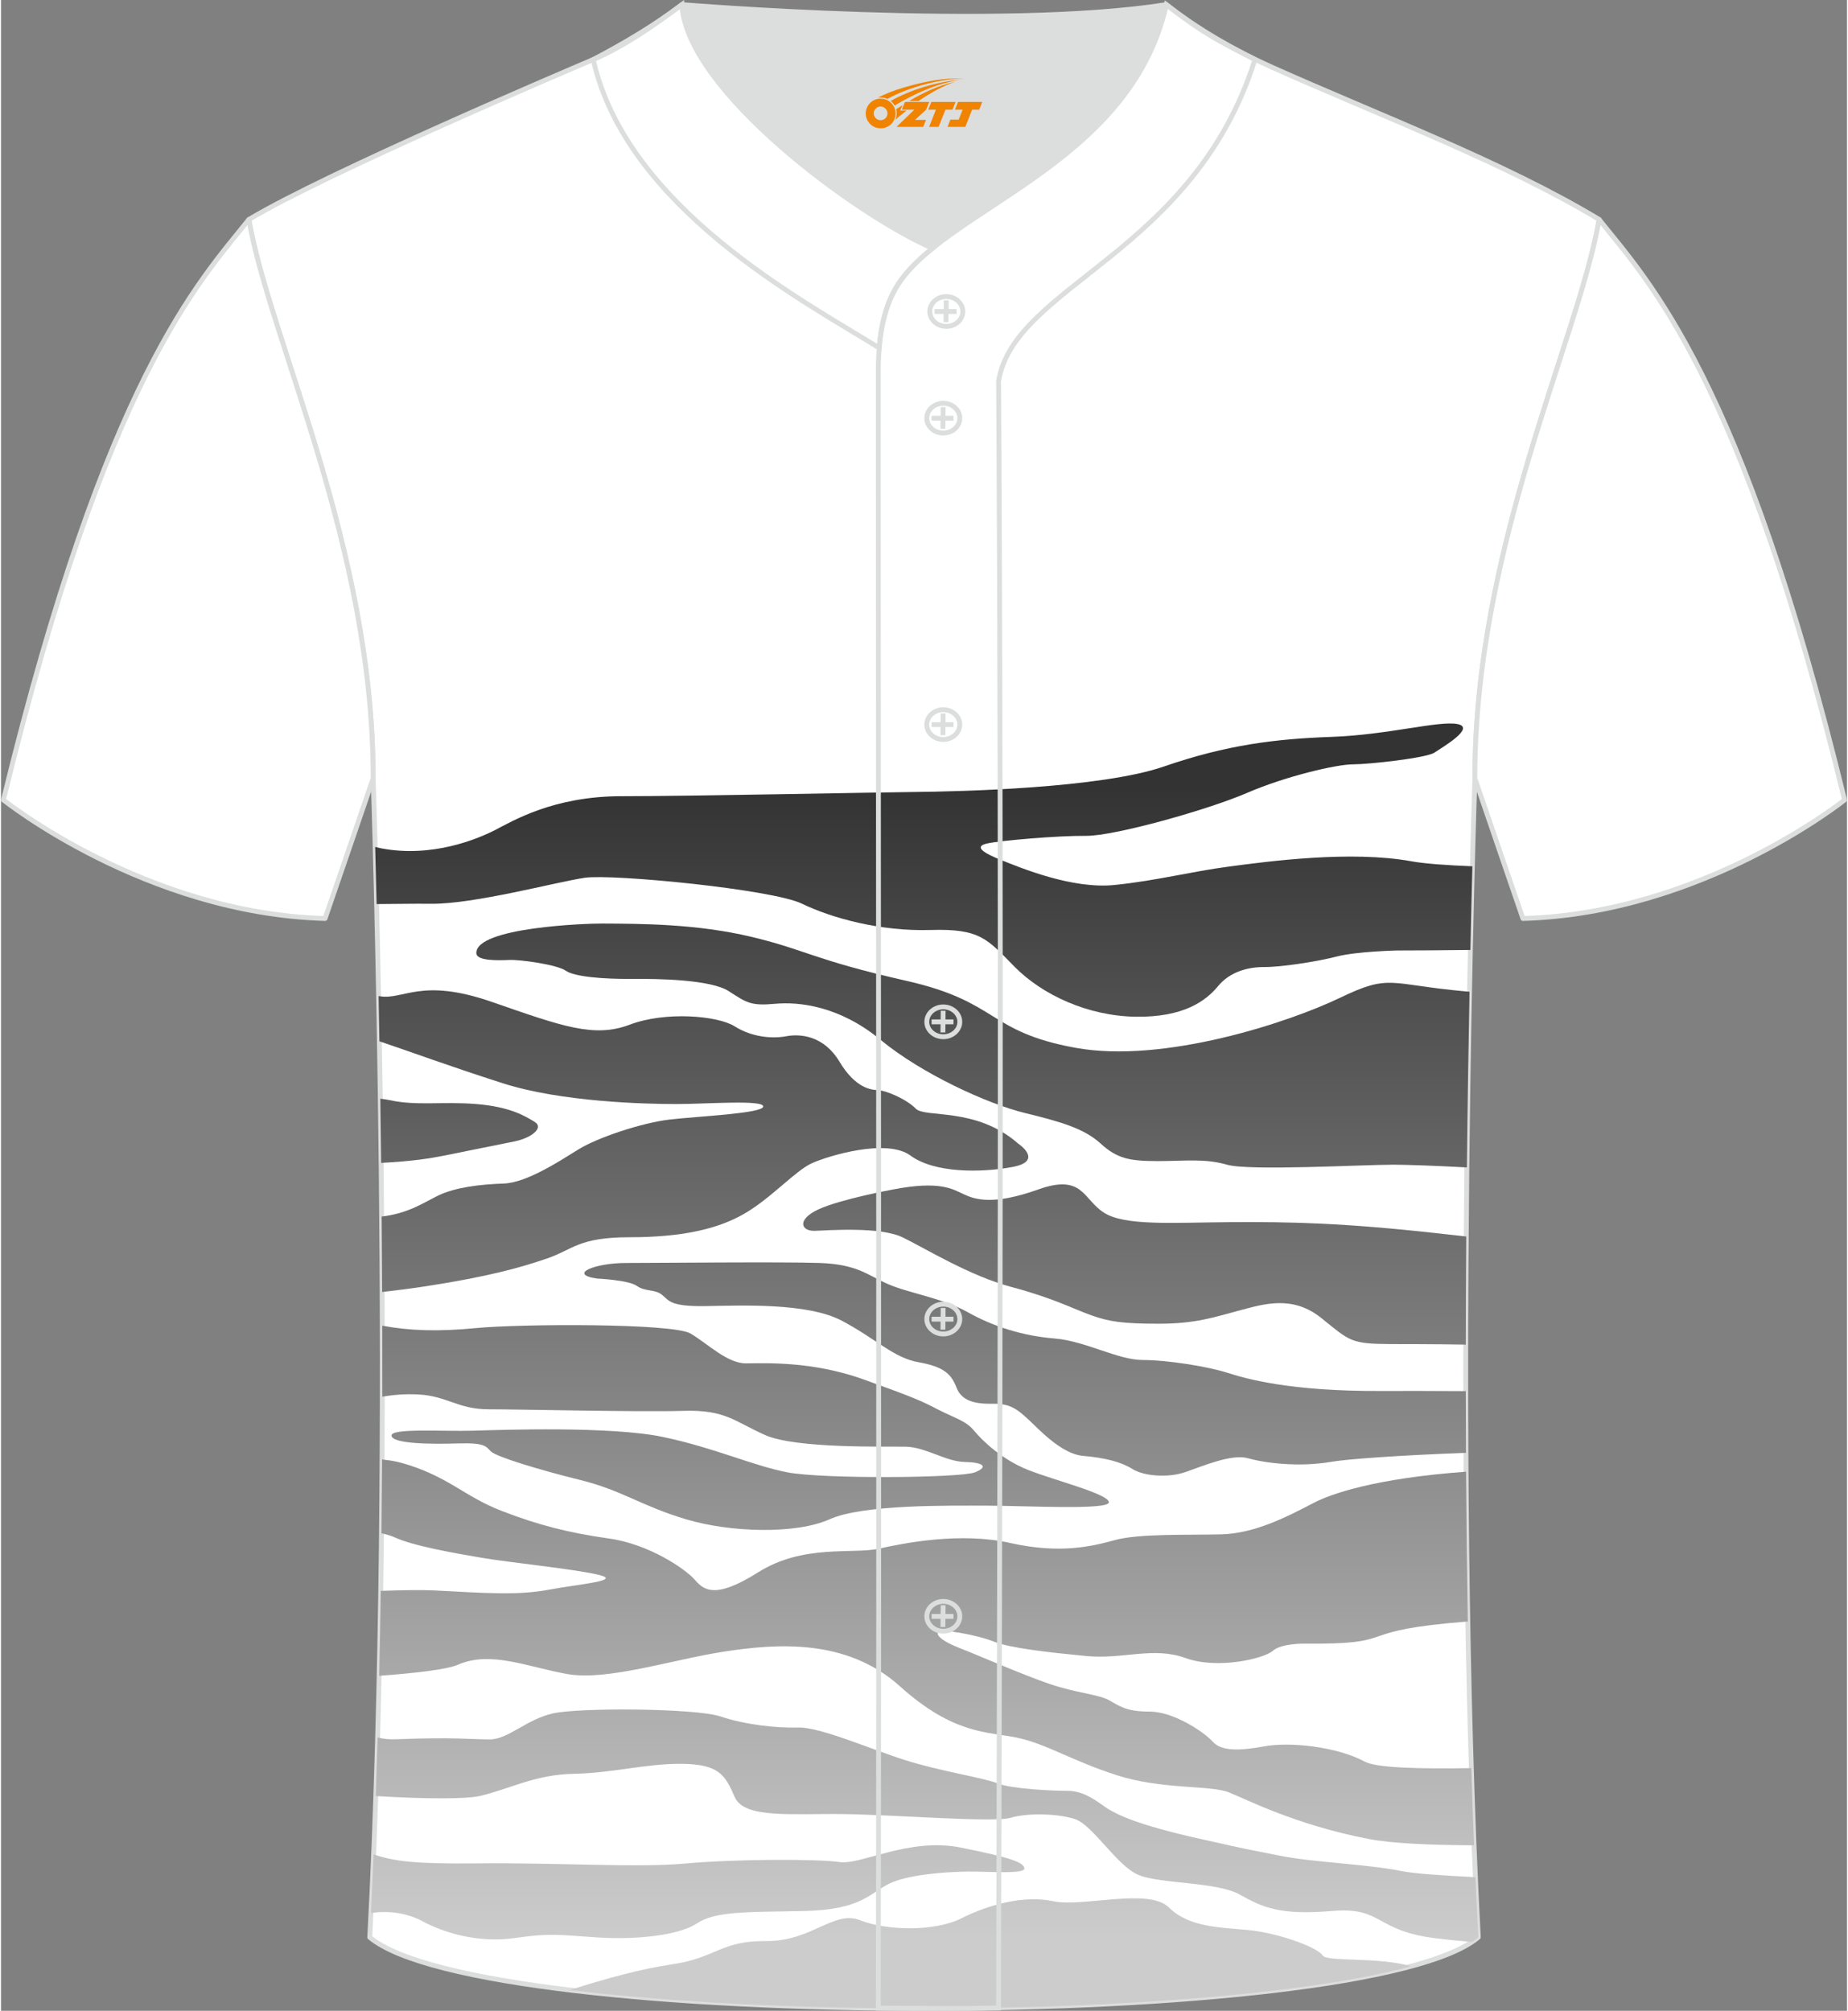
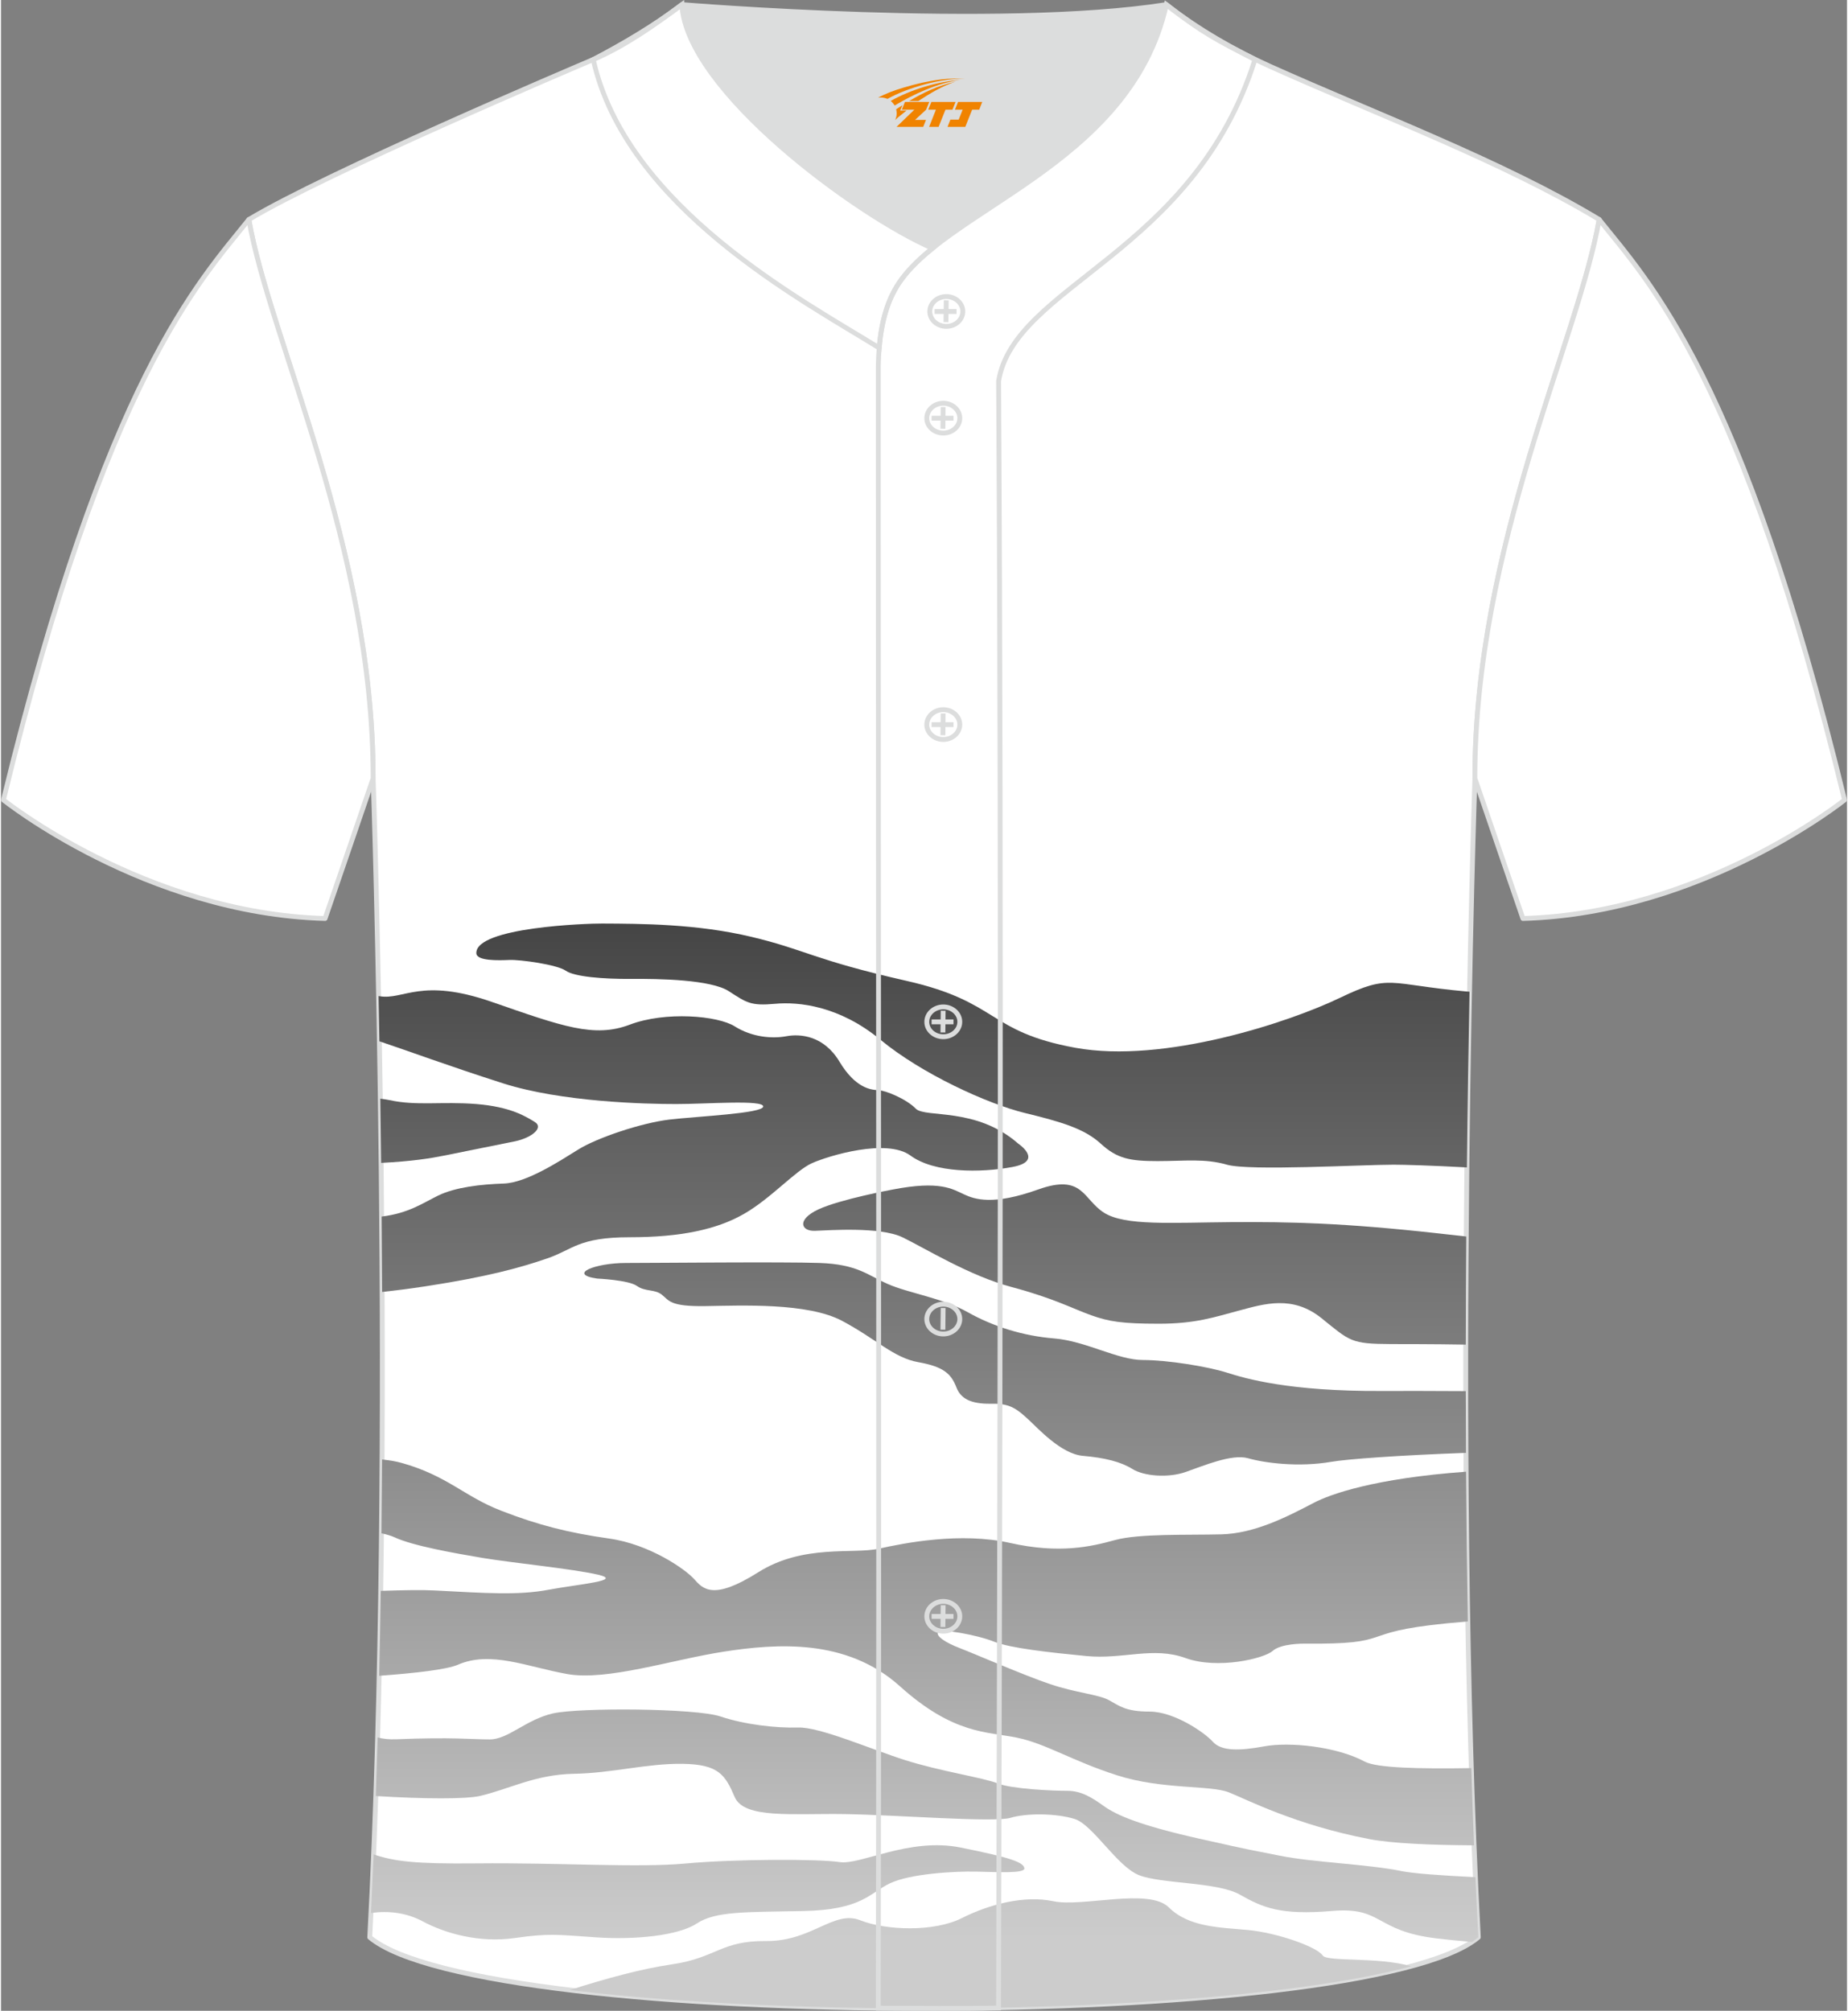
<svg xmlns="http://www.w3.org/2000/svg" version="1.1" id="图层_1" x="0px" y="0px" width="380.86px" height="414.34px" viewBox="0 0 380.21 414.08" enable-background="new 0 0 380.21 414.08" xml:space="preserve">
  <rect x="0" y="0" width="380.21" height="414.08" fill="#808080" stroke="none" />
  <g>
    <path fill="#FFFFFF" stroke="#DCDDDD" stroke-linecap="round" stroke-linejoin="round" stroke-miterlimit="22.926" d="   M75.95,398.94c5.38-101.42,0.7-238.66,0.7-238.66c0-47.82-21.33-90.3-25.6-115.07c15.77-9.52,66.73-31.17,70.91-32.94   c6.38-2.69,12.75-7.17,18.28-11.32c0,0,65.42,5.41,99.78,0c6.45,5.03,13.91,9.37,21.41,12.74c21.84,9.81,48.04,19.62,67.74,31.51   c-4.29,24.77-25.6,67.26-25.6,115.07c0,0-4.68,137.23,0.7,238.66C281.11,418.46,99.11,418.46,75.95,398.94z" />
    <path fill="none" d="M81.45,358.16c11.5-0.47,15.45,0.03,19.23,0.03s7.47-4.1,12.99-5.35c5.51-1.25,29.48-1.07,34.5,0.62   c5.01,1.69,11.53,2.42,15.99,2.28c4.47-0.14,14.79,4.4,22.01,6.7c7.22,2.3,16.27,3.65,19.12,4.81c2.85,1.16,11.46,1.53,14.33,1.53   s4.99,1.32,7.53,3.14s7.23,3.92,19.6,6.7s9.64,2.1,16.61,3.51s18.07,1.73,25.2,3.19c2.32,0.47,8.02,0.89,15.11,1.24   c-0.1-2.17-0.19-4.36-0.28-6.56c-8.91-0.05-16.95-0.4-21.6-1.29c-15.17-2.92-25.06-8.09-28.9-9.62s-13.75-0.52-23.09-3.53   s-14.59-6.52-20.64-7.75c-6.06-1.23-12.99-0.64-24.02-10.57s-25.48-8.78-36.23-7.13c-10.75,1.66-24.09,6.08-32.28,4.62   s-15.78-4.88-22.56-1.91c-2.21,0.96-8.58,1.71-16.18,2.27c-0.09,4.25-0.2,8.48-0.32,12.7C78.73,358.08,79.9,358.22,81.45,358.16z" />
    <path fill="none" d="M102.98,311.08c7.62,2.96,13.89,4.56,22.26,5.74s15.72,6.33,17.51,8.34c1.8,2.01,3.88,4.51,13.18-1.37   s19.59-3.69,24.88-4.88c5.29-1.18,16.86-3.46,27.02-1.18s16.68,0.77,21.6-0.59c4.92-1.37,15.16-1,21.92-1.18   c6.76-0.18,13.26-3.46,19-6.47c3.43-1.8,12.52-5.06,31.4-6.43c-0.01-1.3-0.02-2.59-0.02-3.88c-13.77,0.49-24.52,1.29-27.7,1.84   c-6.83,1.18-13.83,0.23-17.18-0.73c-3.35-0.95-9.25,1.58-12.85,2.83c-3.6,1.26-8.59,0.87-10.96-0.61   c-2.37-1.48-5.66-2.32-10.19-2.71c-4.54-0.39-9.28-5.7-11.28-7.52c-2-1.82-3.53-3.28-7.2-3.21s-6.5-0.5-7.59-3.37   c-1.1-2.87-2.74-4.28-7.84-5.19c-5.1-0.91-8.61-4.74-15.72-8.52s-20.8-3.14-28.16-3.03c-7.36,0.11-7.45-1.17-8.95-2.35   c-1.51-1.19-3.4-0.57-5.13-1.8c-1.73-1.23-8.2-1.52-8.2-1.52c-6.13-0.88-0.51-3.21,5.96-3.21c6.47,0,32.12-0.27,39.87,0   s9.8,2.46,14.04,4.33c4.23,1.87,11.3,2.89,16.47,5.81c5.18,2.92,11.33,4.88,17.8,5.4s13.08,4.44,18.24,4.44s13.48,1.37,17.33,2.6   c3.84,1.23,12.86,3.87,31.83,3.78c4.4-0.02,10.54-0.01,17.37,0.03c0-3.22,0-6.42,0-9.59c-7.23-0.11-12.95-0.09-15.36-0.11   c-8.33-0.04-8.43-0.55-14.35-5.33c-5.93-4.78-11.79-2.96-16.91-1.59c-5.13,1.36-8.98,2.73-16.59,2.73s-10.3-0.45-13.9-1.73   c-3.6-1.27-7.84-3.55-16.45-5.83s-17.77-7.97-22.44-10.23c-4.67-2.25-15.26-1.43-18.09-1.34s-3.76-2.32,0.77-4.42   c4.54-2.1,15.27-4.08,15.27-4.08c9.74-1.89,12.32-0.11,14.66,0.97c2.32,1.09,6.06,2.32,15.31-0.98c9.25-3.31,9.2,1.98,13.54,4.76   c4.33,2.78,14.07,2.05,26.19,1.96s23.43,0.18,42.36,2.28c1.84,0.2,3.89,0.43,6.09,0.68c0.04-4.86,0.08-9.6,0.13-14.23   c-7.36-0.4-12.97-0.56-15.08-0.56c-6.65,0-29.76,1.32-34.34,0c-4.58-1.32-8.65-0.74-14.3-0.74s-8.32-0.49-11.69-3.59   c-3.38-3.09-8.02-4.46-15.68-6.33s-21.22-8.07-29.67-15.05c-8.45-6.98-16.79-7.88-21.76-7.42c-4.97,0.45-5.81-0.21-9.5-2.6   s-14.36-2.58-20.12-2.53c-5.77,0.04-11.69-0.44-13.47-1.69c-1.77-1.25-9.34-2.3-11.57-2.21c-2.24,0.09-6.79,0.25-6.84-1.39   c-0.15-5.38,23.03-6.14,25.93-6.11c8.06,0.04,19.47,0.06,30.69,2.73c11.23,2.67,12.83,4.74,31.97,9.07   c19.14,4.32,16.64,10.48,34.82,13.79c18.19,3.31,44.05-5.28,54.46-10.29s9.89-2.78,25.93-1.32c0.24,0.02,0.51,0.04,0.76,0.06   c0.06-2.99,0.12-5.86,0.18-8.6c-5.87,0.07-11.17,0.11-15.1,0.11c0,0-8.31,0.18-12.45,1.25c-4.15,1.07-11.57,2.19-14.89,2.16   c-3.32-0.02-7.06,0.93-9.54,3.94s-7.04,6.43-16.93,6.29s-19.25-4.51-24.93-10.25c-5.67-5.74-7.06-7.93-17.36-7.61   c-10.3,0.32-20.37-2.46-26.48-5.42c-6.11-2.96-39.01-6.17-44.75-5.33c-5.74,0.84-22.76,5.45-31.65,5.35   c-3.6-0.04-7.17,0.05-11.19,0.07c0.13,5.59,0.27,11.94,0.41,18.93c0.07,0.01,0.15,0.03,0.22,0.04c4.97,0.82,8.5-3.9,23.08,1.16   s21.11,7.47,28.44,4.69c7.33-2.78,18.08-1.87,21.62,0.36s7.68,2.57,10.6,2.03c2.92-0.55,7.75-0.13,10.98,5.26   c3.24,5.38,6.4,5.79,7.95,5.84s5.81,1.82,7.75,3.81c1.94,1.98,12.4-0.43,21.1,7.2c0,0,5.38,3.58-1.18,4.81s-16.11,1.26-21.01-2.35   c-4.9-3.6-16.91,0.05-20.3,1.57s-8.43,7.25-13.99,10.44s-12.99,4.81-23.56,4.81s-11.67,2.55-17,4.37   c-5.33,1.83-12.17,3.78-25.43,5.79c-2.97,0.45-5.78,0.81-8.54,1.11c0.01,2.29,0.02,4.6,0.02,6.93c5.68,1.07,11.56,1.25,19.37,0.49   c8.93-0.87,40.51-1.05,44.15,1.14c3.65,2.19,7.54,6.15,11.42,6.13c3.87-0.02,13.56-0.5,24.11,3.28s11.92,4.42,15.4,6.22   c3.49,1.8,5.74,2.3,7.41,4.33c1.66,2.03,5.75,5.99,11.19,8.13s16.38,4.88,16.61,6.61c0.23,1.73-17.49,0.73-25.06,0.73   c-7.57,0-25.52-0.31-32.45,2.8c-6.93,3.12-20.38,2.76-29.62,0s-13.11-5.95-21.78-8.09c-8.67-2.14-17.2-4.78-18.32-5.83   s-1.13-1.87-6.85-1.69s-13.4,0.07-13.68-1.57c-0.27-1.64,10.53-0.87,16.68-1.05s28.53-0.96,39.19,1.28   c10.66,2.23,18.41,5.88,25.66,7.29s35.71,1.18,38.64,0s1.65-2.05-2.19-2.14c-3.83-0.09-8.04-3.08-12.12-3.14   c-4.08-0.07-22.53,0.41-28.85-2.37c-6.31-2.78-8.19-5.29-16.91-5.01c-8.71,0.27-33.68-0.32-40.06-0.32   c-6.37,0-8.57-2.73-14.45-3.05c-2.74-0.15-5.19,0.06-7.49,0.45c-0.01,4.28-0.02,8.59-0.05,12.93c1.53,0.17,2.89,0.39,3.98,0.7   C91.95,303.88,95.35,308.12,102.98,311.08z" />
    <path fill="none" d="M103.56,243.72c4.69-0.16,11.42-4.58,15.36-7.02s13.01-5.47,18.75-6.15s19.25-1.25,19.32-2.69   s-11.62-0.51-17.91-0.51c-6.29,0-23.57-0.39-35.73-4.28c-10.89-3.49-19.72-6.74-25.41-8.64c0.06,3.8,0.13,7.74,0.18,11.82   c0.73,0.08,1.35,0.18,1.82,0.28c5.67,1.25,10.86,0.25,17.95,0.82c7.08,0.57,10.18,2.56,12.05,3.7s-0.55,3.24-4.15,3.99   s-9.18,1.82-14.61,2.94c-2.66,0.55-6.47,1.17-12.9,1.49c0.04,3.61,0.08,7.29,0.11,11.05c5.57-0.67,8.54-2.82,11.63-4.32   C93.63,244.45,98.87,243.88,103.56,243.72z" />
    <path fill="none" d="M101.76,170.93c3.55-1.82,12-6.97,25.99-6.97s51.02-0.77,60.37-0.87c9.35-0.09,38.45-0.77,51.38-5.24   c12.93-4.47,23.04-5.7,34.59-6.11c11.56-0.41,21.98-3.37,25.87-2.64c3.88,0.73-3.05,4.76-4.72,5.88   c-1.66,1.12-13.48,2.42-16.81,2.42s-13.79,2.42-21.79,5.88s-27.3,8.89-33.13,8.84s-17.59,0.96-20.39,1.57   c-2.8,0.62-0.86,1.94,2.99,3.46c3.85,1.53,14.49,5.99,23.24,5.09s15.67-2.75,23.57-3.79c7.9-1.05,25.03-3.37,37.57-1.09   c2.74,0.5,7.22,0.82,12.56,1.03c0.3-11.46,0.52-18.12,0.52-18.12c0-47.81,21.31-90.3,25.6-115.07   c-19.7-11.89-45.9-21.7-67.74-31.51c-7.5-3.37-14.96-7.71-21.41-12.74c-34.36,5.41-99.78,0-99.78,0   c-5.53,4.15-11.9,8.63-18.28,11.32c-4.18,1.77-55.14,23.42-70.91,32.94c4.27,24.77,25.6,67.25,25.6,115.07   c0,0,0.17,5.14,0.42,14.12c0.41,0.11,0.82,0.21,1.22,0.29C88.81,176.7,98.2,172.75,101.76,170.93z" />
    <path fill="none" d="M89.25,327.51c10.55,0.55,17.18,1.05,23.51-0.14c6.33-1.18,15.49-1.87,10.21-3.1   c-5.29-1.23-17.91-2.46-23.83-3.46s-14.29-2.48-18.09-4.24c-0.63-0.29-1.55-0.57-2.69-0.83c-0.04,3.94-0.09,7.9-0.15,11.86   C82.81,327.44,86.78,327.38,89.25,327.51z" />
    <path fill="none" d="M138.18,404.51c9.2-1.34,10.02-4.89,19.41-4.8c9.39,0.09,13.94-6.43,19.37-4.28   c5.42,2.14,15.25,2.42,20.91-0.43s12.86-4.76,18.88-3.49c6.02,1.28,19.65-2.83,23.79,1.28c4.14,4.1,10.48,4.1,16.31,4.65   c5.83,0.55,14.13,3.4,15.36,5.24c0.91,1.36,11.4,0.23,18.22,2.22c5.45-1.48,9.73-3.14,12.52-4.99c-2.86-0.26-5.35-0.51-7.26-0.74   c-12.92-1.55-10.95-6.56-21.59-5.65c-10.64,0.91-14.29-0.73-18.94-3.37c-4.65-2.64-16.22-2.19-20.78-4.01s-9.48-10.39-13.26-11.57   s-9.89-1.23-13.22-0.23s-23.33-0.59-34-0.77s-20.82,1.05-22.78-3.51s-3.28-6.74-10.76-6.84c-7.47-0.09-14.4,1.91-22.37,2.05   c-7.97,0.14-13.4,3.19-19.32,4.56c-2.86,0.66-11.25,0.65-21.47,0.02c-0.14,4.04-0.29,8.04-0.45,12.02   c4.25,1.42,8.4,1.99,21.15,1.85c17.31-0.18,33.08,0.95,43.15,0.02c10.07-0.93,27.38-0.96,31.67-0.29   c4.28,0.66,14.31-5.1,24.84-3.01c10.53,2.1,12.94,3.05,13.22,4.24c0.27,1.18-5.7,0.82-9.98,0.73s-13.53,0.41-17.73,2.42   c-4.19,2.01-5.74,5.47-17.84,5.7c-12.1,0.23-18.1,0.05-21.9,2.55c-3.8,2.51-12.67,3.42-20.78,2.87s-9.57-0.88-16.82,0.15   s-14.31-0.97-18.96-3.48c-3.12-1.68-6.95-2.23-10.57-1.67c-0.08,1.67-0.17,3.34-0.26,4.99c5.7,4.8,21,8.42,41.19,10.86   C124.43,407.49,131.67,405.46,138.18,404.51z" />
-     <path fill="none" d="M268.25,338.47c0,0-4.61-0.05-6.34,1.5s-11.28,3.87-17.95,1.46c-6.67-2.42-12.85,0.32-20.42-0.41   c-7.56-0.73-15.7-1.62-19.07-2.98c-3.37-1.37-11.03-2.73-11.48-1.94c-0.46,0.8,1.44,2.12,4.51,3.3c3.08,1.18,13.17,5.58,18.59,7.41   c5.42,1.82,9.89,2.1,12.08,3.28c2.18,1.18,3.41,2.37,8.4,2.37c4.99,0,11.26,4.24,13.01,6.2c1.76,1.96,5.43,1.91,10.59,0.96   c5.16-0.96,14.88,0,20.71,3.14c2.41,1.3,11.19,1.52,21.95,1.34c-0.31-9.97-0.55-20.08-0.72-30.2c-1.5,0.12-2.94,0.24-4.29,0.38   C278.42,336.19,287.88,338.65,268.25,338.47z" />
    <g>
      <linearGradient id="SVGID_1_" gradientUnits="userSpaceOnUse" x1="190.06" y1="254.086" x2="190.06" y2="491.163" gradientTransform="matrix(1 0 0 1 0 -91.958)">
        <stop offset="0" style="stop-color:#333333" />
        <stop offset="1" style="stop-color:#CCCCCC" />
      </linearGradient>
-       <path fill="url(#SVGID_1_)" d="M88.56,186.11c8.89,0.1,25.91-4.51,31.65-5.35c5.74-0.84,38.64,2.37,44.75,5.33    c6.11,2.96,16.18,5.74,26.48,5.42s11.69,1.87,17.36,7.61c5.68,5.74,15.04,10.11,24.93,10.25s14.45-3.28,16.93-6.29    s6.22-3.96,9.54-3.94c3.32,0.03,10.74-1.09,14.89-2.16c4.14-1.07,12.45-1.25,12.45-1.25c3.93,0,9.23-0.04,15.1-0.11    c0.14-6.53,0.28-12.32,0.41-17.23c-5.34-0.21-9.82-0.53-12.56-1.03c-12.54-2.28-29.67,0.04-37.57,1.09    c-7.9,1.04-14.82,2.89-23.57,3.79s-19.39-3.56-23.24-5.09c-3.85-1.52-5.79-2.84-2.99-3.46c2.8-0.61,14.56-1.62,20.39-1.57    c5.83,0.05,25.13-5.38,33.13-8.84c8-3.46,18.46-5.88,21.79-5.88c3.33,0,15.15-1.3,16.81-2.42c1.67-1.12,8.6-5.15,4.72-5.88    c-3.89-0.73-14.31,2.23-25.87,2.64c-11.55,0.41-21.66,1.64-34.59,6.11s-42.03,5.15-51.38,5.24c-9.35,0.1-46.38,0.87-60.37,0.87    s-22.44,5.15-25.99,6.97c-3.56,1.82-12.95,5.77-23.47,3.76c-0.4-0.08-0.81-0.18-1.22-0.29c0.09,3.4,0.19,7.34,0.3,11.77    C81.39,186.16,84.96,186.07,88.56,186.11z" />
      <linearGradient id="SVGID_2_" gradientUnits="userSpaceOnUse" x1="200.18" y1="254.086" x2="200.18" y2="491.163" gradientTransform="matrix(1 0 0 1 0 -91.958)">
        <stop offset="0" style="stop-color:#333333" />
        <stop offset="1" style="stop-color:#CCCCCC" />
      </linearGradient>
      <path fill="url(#SVGID_2_)" d="M302.46,204.22c-0.25-0.02-0.52-0.03-0.76-0.06c-16.04-1.46-15.52-3.69-25.93,1.32    c-10.41,5.01-36.27,13.6-54.46,10.29c-18.18-3.31-15.68-9.47-34.82-13.79c-19.14-4.33-20.74-6.4-31.97-9.07    c-11.22-2.67-22.63-2.69-30.69-2.73c-2.9-0.03-26.08,0.73-25.93,6.11c0.05,1.64,4.6,1.48,6.84,1.39c2.23-0.09,9.8,0.96,11.57,2.21    c1.78,1.25,7.7,1.73,13.47,1.69c5.76-0.05,16.43,0.14,20.12,2.53s4.53,3.05,9.5,2.6c4.97-0.46,13.31,0.44,21.76,7.42    s22.01,13.18,29.67,15.05s12.3,3.24,15.68,6.33c3.37,3.1,6.04,3.59,11.69,3.59s9.72-0.58,14.3,0.74s27.69,0,34.34,0    c2.1,0,7.72,0.16,15.08,0.56C302.06,227.14,302.26,214.92,302.46,204.22z" />
      <linearGradient id="SVGID_3_" gradientUnits="userSpaceOnUse" x1="144.678" y1="254.086" x2="144.678" y2="491.163" gradientTransform="matrix(1 0 0 1 0 -91.958)">
        <stop offset="0" style="stop-color:#333333" />
        <stop offset="1" style="stop-color:#CCCCCC" />
      </linearGradient>
      <path fill="url(#SVGID_3_)" d="M77.99,205.15c-0.07-0.01-0.15-0.02-0.22-0.04c0.06,2.99,0.11,6.1,0.17,9.32    c5.69,1.9,14.52,5.16,25.41,8.64c12.16,3.89,29.44,4.28,35.73,4.28s17.98-0.93,17.91,0.51s-13.58,2.01-19.32,2.69    s-14.81,3.71-18.75,6.15s-10.67,6.86-15.36,7.02s-9.93,0.73-13.53,2.48c-3.08,1.5-6.06,3.65-11.63,4.32    c0.04,5.06,0.08,10.25,0.1,15.53c2.76-0.3,5.57-0.66,8.54-1.11c13.26-2.01,20.1-3.96,25.43-5.79c5.33-1.82,6.43-4.37,17-4.37    s18-1.62,23.56-4.81s10.6-8.92,13.99-10.44s15.4-5.17,20.3-1.57c4.9,3.61,14.45,3.58,21.01,2.35s1.18-4.81,1.18-4.81    c-8.7-7.63-19.16-5.22-21.1-7.2c-1.94-1.99-6.2-3.76-7.75-3.81s-4.71-0.46-7.95-5.84c-3.23-5.39-8.06-5.81-10.98-5.26    c-2.92,0.54-7.06,0.2-10.6-2.03c-3.54-2.23-14.29-3.14-21.62-0.36s-13.86,0.37-28.44-4.69C86.49,201.25,82.96,205.97,77.99,205.15    z" />
      <linearGradient id="SVGID_4_" gradientUnits="userSpaceOnUse" x1="94.364" y1="254.086" x2="94.364" y2="491.163" gradientTransform="matrix(1 0 0 1 0 -91.958)">
        <stop offset="0" style="stop-color:#333333" />
        <stop offset="1" style="stop-color:#CCCCCC" />
      </linearGradient>
      <path fill="url(#SVGID_4_)" d="M105.8,235.04c3.6-0.75,6.02-2.85,4.15-3.99s-4.97-3.13-12.05-3.7    c-7.09-0.57-12.28,0.43-17.95-0.82c-0.47-0.1-1.09-0.2-1.82-0.28c0.06,4.27,0.12,8.69,0.17,13.22c6.43-0.33,10.24-0.95,12.9-1.49    C96.62,236.86,102.2,235.79,105.8,235.04z" />
      <linearGradient id="SVGID_5_" gradientUnits="userSpaceOnUse" x1="233.507" y1="254.086" x2="233.507" y2="491.163" gradientTransform="matrix(1 0 0 1 0 -91.958)">
        <stop offset="0" style="stop-color:#333333" />
        <stop offset="1" style="stop-color:#CCCCCC" />
      </linearGradient>
      <path fill="url(#SVGID_5_)" d="M295.7,253.95c-18.93-2.1-30.24-2.37-42.36-2.28c-12.12,0.09-21.86,0.82-26.19-1.96    c-4.34-2.78-4.29-8.07-13.54-4.76c-9.25,3.3-12.99,2.07-15.31,0.98c-2.34-1.08-4.92-2.86-14.66-0.97c0,0-10.73,1.98-15.27,4.08    c-4.53,2.1-3.6,4.51-0.77,4.42s13.42-0.91,18.09,1.34c4.67,2.26,13.83,7.95,22.44,10.23s12.85,4.56,16.45,5.83    c3.6,1.28,6.29,1.73,13.9,1.73s11.46-1.37,16.59-2.73c5.12-1.37,10.98-3.19,16.91,1.59c5.92,4.78,6.02,5.29,14.35,5.33    c2.4,0.01,8.12-0.01,15.36,0.11c0.01-7.6,0.05-15.05,0.1-22.26C299.59,254.38,297.54,254.15,295.7,253.95z" />
      <linearGradient id="SVGID_6_" gradientUnits="userSpaceOnUse" x1="210.935" y1="254.086" x2="210.935" y2="491.163" gradientTransform="matrix(1 0 0 1 0 -91.958)">
        <stop offset="0" style="stop-color:#333333" />
        <stop offset="1" style="stop-color:#CCCCCC" />
      </linearGradient>
      <path fill="url(#SVGID_6_)" d="M244,303.12c3.6-1.25,9.5-3.78,12.85-2.83c3.35,0.96,10.35,1.91,17.18,0.73    c3.17-0.55,13.92-1.34,27.7-1.84c-0.02-4.27-0.03-8.51-0.04-12.71c-6.83-0.04-12.96-0.05-17.37-0.03    c-18.97,0.09-27.99-2.55-31.83-3.78c-3.85-1.23-12.17-2.6-17.33-2.6s-11.77-3.92-18.24-4.44s-12.62-2.48-17.8-5.4    c-5.17-2.92-12.24-3.94-16.47-5.81c-4.24-1.87-6.29-4.06-14.04-4.33s-33.4,0-39.87,0c-6.47,0-12.09,2.33-5.96,3.21    c0,0,6.47,0.29,8.2,1.52c1.73,1.23,3.62,0.61,5.13,1.8c1.5,1.18,1.59,2.46,8.95,2.35s21.05-0.75,28.16,3.03s10.62,7.61,15.72,8.52    s6.74,2.32,7.84,5.19c1.09,2.87,3.92,3.44,7.59,3.37s5.2,1.39,7.2,3.21c2,1.82,6.74,7.13,11.28,7.52    c4.53,0.39,7.82,1.23,10.19,2.71C235.41,303.99,240.4,304.38,244,303.12z" />
      <linearGradient id="SVGID_7_" gradientUnits="userSpaceOnUse" x1="153.361" y1="254.086" x2="153.361" y2="491.163" gradientTransform="matrix(1 0 0 1 0 -91.958)">
        <stop offset="0" style="stop-color:#333333" />
        <stop offset="1" style="stop-color:#CCCCCC" />
      </linearGradient>
-       <path fill="url(#SVGID_7_)" d="M200.6,303.19c-2.93,1.18-31.39,1.41-38.64,0s-15-5.06-25.66-7.29    c-10.66-2.24-33.04-1.46-39.19-1.28s-16.95-0.59-16.68,1.05c0.28,1.64,7.96,1.75,13.68,1.57s5.73,0.64,6.85,1.69    c1.12,1.05,9.65,3.69,18.32,5.83c8.67,2.14,12.54,5.33,21.78,8.09s22.69,3.12,29.62,0c6.93-3.11,24.88-2.8,32.45-2.8    c7.57,0,25.29,1,25.06-0.73s-11.17-4.47-16.61-6.61s-9.53-6.1-11.19-8.13c-1.67-2.03-3.92-2.53-7.41-4.33    c-3.48-1.8-4.85-2.44-15.4-6.22c-10.55-3.78-20.24-3.3-24.11-3.28c-3.88,0.02-7.77-3.94-11.42-6.13    c-3.64-2.19-35.22-2.01-44.15-1.14c-7.82,0.76-13.69,0.57-19.37-0.49c0.01,4.81,0.01,9.69,0.01,14.62c2.3-0.39,4.75-0.6,7.49-0.45    c5.88,0.32,8.08,3.05,14.45,3.05c6.38,0,31.35,0.59,40.06,0.32c8.72-0.28,10.6,2.23,16.91,5.01c6.32,2.78,24.77,2.3,28.85,2.37    c4.08,0.06,8.29,3.05,12.12,3.14C202.25,301.14,203.53,302.01,200.6,303.19z" />
      <linearGradient id="SVGID_8_" gradientUnits="userSpaceOnUse" x1="190.645" y1="254.086" x2="190.645" y2="491.163" gradientTransform="matrix(1 0 0 1 0 -91.958)">
        <stop offset="0" style="stop-color:#333333" />
        <stop offset="1" style="stop-color:#CCCCCC" />
      </linearGradient>
      <path fill="url(#SVGID_8_)" d="M116.63,344.73c8.19,1.46,21.53-2.96,32.28-4.62c10.75-1.65,25.2-2.8,36.23,7.13    s17.96,9.34,24.02,10.57c6.05,1.23,11.3,4.74,20.64,7.75s19.25,2,23.09,3.53c3.84,1.53,13.73,6.7,28.9,9.62    c4.66,0.9,12.7,1.24,21.6,1.29c-0.21-5.24-0.4-10.55-0.56-15.9c-10.76,0.18-19.55-0.04-21.95-1.34    c-5.83-3.14-15.55-4.1-20.71-3.14c-5.16,0.95-8.83,1-10.59-0.96c-1.75-1.96-8.02-6.2-13.01-6.2c-4.99,0-6.22-1.19-8.4-2.37    c-2.19-1.18-6.66-1.46-12.08-3.28c-5.42-1.83-15.51-6.23-18.59-7.41c-3.07-1.18-4.97-2.5-4.51-3.3c0.45-0.79,8.11,0.57,11.48,1.94    c3.37,1.36,11.51,2.25,19.07,2.98c7.57,0.73,13.75-2.01,20.42,0.41c6.67,2.41,16.22,0.09,17.95-1.46s6.34-1.5,6.34-1.5    c19.63,0.18,10.17-2.28,29.57-4.19c1.35-0.13,2.79-0.26,4.29-0.38c-0.18-10.32-0.3-20.65-0.36-30.84    c-18.88,1.37-27.97,4.63-31.4,6.43c-5.74,3.01-12.24,6.29-19,6.47s-17-0.19-21.92,1.18c-4.92,1.36-11.44,2.87-21.6,0.59    s-21.73,0-27.02,1.18c-5.29,1.19-15.58-1-24.88,4.88s-11.38,3.38-13.18,1.37c-1.79-2.01-9.14-7.16-17.51-8.34    s-14.64-2.78-22.26-5.74c-7.63-2.96-11.03-7.2-20.51-9.84c-1.09-0.31-2.45-0.53-3.98-0.7c-0.03,5.04-0.07,10.11-0.12,15.2    c1.14,0.26,2.05,0.53,2.69,0.83c3.8,1.76,12.17,3.24,18.09,4.24c5.92,1,18.54,2.23,23.83,3.46c5.28,1.23-3.88,1.92-10.21,3.1    c-6.33,1.19-12.96,0.69-23.51,0.14c-2.47-0.13-6.44-0.07-11.04,0.09c-0.09,5.83-0.19,11.67-0.32,17.49    c7.6-0.56,13.97-1.31,16.18-2.27C100.85,339.85,108.44,343.27,116.63,344.73z" />
      <linearGradient id="SVGID_9_" gradientUnits="userSpaceOnUse" x1="190.735" y1="254.086" x2="190.735" y2="491.163" gradientTransform="matrix(1 0 0 1 0 -91.958)">
        <stop offset="0" style="stop-color:#333333" />
        <stop offset="1" style="stop-color:#CCCCCC" />
      </linearGradient>
      <path fill="url(#SVGID_9_)" d="M303.67,386.56c-7.09-0.35-12.79-0.76-15.11-1.24c-7.13-1.46-18.23-1.78-25.2-3.19    s-4.24-0.73-16.61-3.51c-12.37-2.78-17.06-4.88-19.6-6.7s-4.66-3.14-7.53-3.14s-11.48-0.37-14.33-1.53s-11.9-2.51-19.12-4.81    s-17.54-6.84-22.01-6.7c-4.46,0.14-10.98-0.59-15.99-2.28c-5.02-1.69-28.99-1.87-34.5-0.62c-5.52,1.25-9.21,5.35-12.99,5.35    s-7.73-0.5-19.23-0.03c-1.55,0.06-2.72-0.08-3.88-0.37c-0.11,4.04-0.24,8.06-0.37,12.06c10.22,0.63,18.61,0.64,21.47-0.02    c5.92-1.37,11.35-4.42,19.32-4.56c7.97-0.14,14.9-2.14,22.37-2.05c7.48,0.1,8.8,2.28,10.76,6.84c1.96,4.56,12.11,3.33,22.78,3.51    s30.67,1.77,34,0.77s9.44-0.95,13.22,0.23c3.78,1.18,8.7,9.75,13.26,11.57s16.13,1.37,20.78,4.01s8.3,4.28,18.94,3.37    s8.67,4.1,21.59,5.65c1.91,0.23,4.4,0.48,7.26,0.74c0.48-0.32,0.92-0.65,1.32-0.98C304.05,394.86,303.86,390.73,303.67,386.56z" />
      <linearGradient id="SVGID_10_" gradientUnits="userSpaceOnUse" x1="143.499" y1="254.086" x2="143.499" y2="491.163" gradientTransform="matrix(1 0 0 1 0 -91.958)">
        <stop offset="0" style="stop-color:#333333" />
        <stop offset="1" style="stop-color:#CCCCCC" />
      </linearGradient>
      <path fill="url(#SVGID_10_)" d="M143.33,396.08c3.8-2.5,9.8-2.32,21.9-2.55c12.1-0.23,13.65-3.69,17.84-5.7    c4.2-2.01,13.45-2.51,17.73-2.42s10.25,0.45,9.98-0.73c-0.28-1.19-2.69-2.14-13.22-4.24c-10.53-2.09-20.56,3.67-24.84,3.01    c-4.29-0.67-21.6-0.64-31.67,0.29c-10.07,0.93-25.84-0.2-43.15-0.02c-12.75,0.13-16.91-0.43-21.15-1.85    c-0.17,4.07-0.35,8.1-0.54,12.08c3.62-0.56,7.45-0.01,10.57,1.67c4.65,2.51,11.71,4.51,18.96,3.48s8.71-0.7,16.82-0.15    S139.53,398.59,143.33,396.08z" />
      <linearGradient id="SVGID_11_" gradientUnits="userSpaceOnUse" x1="203.785" y1="254.086" x2="203.785" y2="491.163" gradientTransform="matrix(1 0 0 1 0 -91.958)">
        <stop offset="0" style="stop-color:#333333" />
        <stop offset="1" style="stop-color:#CCCCCC" />
      </linearGradient>
      <path fill="url(#SVGID_11_)" d="M256.85,397.44c-5.83-0.55-12.17-0.55-16.31-4.65c-4.14-4.11-17.77,0-23.79-1.28    c-6.02-1.27-13.22,0.64-18.88,3.49c-5.66,2.85-15.49,2.57-20.91,0.43c-5.43-2.15-9.98,4.37-19.37,4.28s-10.21,3.46-19.41,4.8    c-6.51,0.95-13.75,2.98-21.04,5.29c52.44,6.34,137.82,4.7,173.29-4.9c-6.83-1.98-17.31-0.86-18.22-2.22    C270.98,400.84,262.68,397.99,256.85,397.44z" />
    </g>
    <path fill="none" stroke="#DCDDDD" stroke-miterlimit="22.926" d="M140.24,0.96c-5.88,4.41-11.76,7.88-18.26,11.31   c6.82,30.45,43.15,49.63,58.89,59.37c0.43-5.16,1.57-8.98,3.2-11.92c1.67-3.06,4.4-5.85,7.78-8.59   C176.1,44.29,141.12,18.56,140.24,0.96z" />
    <path fill-rule="evenodd" clip-rule="evenodd" fill="#DCDDDD" d="M191.87,51.13c14.78-11.95,42.05-22.78,48.15-50.17   c-34.36,5.41-99.78,0-99.78,0C141.12,18.56,176.11,44.29,191.87,51.13z" />
    <path fill="none" stroke="#DCDDDD" stroke-miterlimit="22.926" d="M258.27,12.27c-7.73-3.99-10.62-5.35-18.25-11.31   c-7.49,33.66-46.97,42.31-55.94,58.76c-2.05,3.69-3.31,8.75-3.39,16.1c0,112.61,0.19,225.1,0,337.71c8.35,0,16.42,0.13,24.77-0.03   c0.26-111.61,0.66-223.45,0.01-335.04C208.74,58.67,245.61,52.33,258.27,12.27z" />
    <g>
      <g>
        <ellipse fill="none" stroke="#DCDDDD" stroke-miterlimit="22.926" cx="194.7" cy="64.14" rx="3.4" ry="3.07" />
        <line fill="none" stroke="#DCDDDD" stroke-miterlimit="22.926" x1="194.69" y1="61.85" x2="194.63" y2="66.33" />
        <line fill="none" stroke="#DCDDDD" stroke-miterlimit="22.926" x1="192.29" y1="64.15" x2="196.81" y2="64.15" />
      </g>
      <g>
        <path fill="none" stroke="#DCDDDD" stroke-miterlimit="22.926" d="M194.08,89.18c1.87,0,3.4-1.38,3.4-3.07s-1.54-3.07-3.4-3.07     c-1.87,0-3.4,1.38-3.4,3.07C190.67,87.8,192.2,89.18,194.08,89.18z" />
        <line fill="none" stroke="#DCDDDD" stroke-miterlimit="22.926" x1="194.05" y1="83.82" x2="194" y2="88.29" />
        <line fill="none" stroke="#DCDDDD" stroke-miterlimit="22.926" x1="191.67" y1="86.12" x2="196.18" y2="86.12" />
      </g>
      <g>
        <path fill="none" stroke="#DCDDDD" stroke-miterlimit="22.926" d="M194.08,152.28c1.87,0,3.4-1.38,3.4-3.07s-1.54-3.07-3.4-3.07     c-1.87,0-3.4,1.38-3.4,3.07C190.67,150.9,192.2,152.28,194.08,152.28z" />
        <line fill="none" stroke="#DCDDDD" stroke-miterlimit="22.926" x1="194.05" y1="146.92" x2="194" y2="151.4" />
        <line fill="none" stroke="#DCDDDD" stroke-miterlimit="22.926" x1="191.67" y1="149.22" x2="196.18" y2="149.22" />
      </g>
      <g>
        <path fill="none" stroke="#DCDDDD" stroke-miterlimit="22.926" d="M194.08,213.49c1.87,0,3.4-1.37,3.4-3.07     c0-1.69-1.54-3.07-3.4-3.07c-1.87,0-3.4,1.37-3.4,3.07C190.67,212.11,192.2,213.49,194.08,213.49z" />
        <line fill="none" stroke="#DCDDDD" stroke-miterlimit="22.926" x1="194.05" y1="208.14" x2="194" y2="212.61" />
        <line fill="none" stroke="#DCDDDD" stroke-miterlimit="22.926" x1="191.67" y1="210.43" x2="196.18" y2="210.43" />
      </g>
      <g>
        <path fill="none" stroke="#DCDDDD" stroke-miterlimit="22.926" d="M194.08,274.7c1.87,0,3.4-1.38,3.4-3.07s-1.54-3.07-3.4-3.07     c-1.87,0-3.4,1.38-3.4,3.07S192.2,274.7,194.08,274.7z" />
        <line fill="none" stroke="#DCDDDD" stroke-miterlimit="22.926" x1="194.05" y1="269.35" x2="194" y2="273.82" />
-         <line fill="none" stroke="#DCDDDD" stroke-miterlimit="22.926" x1="191.67" y1="271.65" x2="196.18" y2="271.65" />
      </g>
      <g>
        <path fill="none" stroke="#DCDDDD" stroke-miterlimit="22.926" d="M194.08,335.91c1.87,0,3.4-1.37,3.4-3.07     c0-1.69-1.54-3.07-3.4-3.07c-1.87,0-3.4,1.38-3.4,3.07C190.67,334.53,192.2,335.91,194.08,335.91z" />
        <line fill="none" stroke="#DCDDDD" stroke-miterlimit="22.926" x1="194.05" y1="330.56" x2="194" y2="335.04" />
        <line fill="none" stroke="#DCDDDD" stroke-miterlimit="22.926" x1="191.67" y1="332.86" x2="196.18" y2="332.86" />
      </g>
    </g>
    <path fill-rule="evenodd" clip-rule="evenodd" fill="#FFFFFF" stroke="#DCDDDD" stroke-linecap="round" stroke-linejoin="round" stroke-miterlimit="22.926" d="   M51.05,45.21C40.8,58.03,21.68,77.66,0.5,164.73c0,0,29.2,23.38,66.25,24.41c0,0,7.17-20.83,9.9-28.86   C76.65,112.48,55.33,69.99,51.05,45.21z" />
    <path fill-rule="evenodd" clip-rule="evenodd" fill="#FFFFFF" stroke="#DCDDDD" stroke-linecap="round" stroke-linejoin="round" stroke-miterlimit="22.926" d="   M329.16,45.21c10.25,12.82,29.37,32.45,50.55,119.52c0,0-29.2,23.38-66.25,24.41c0,0-7.17-20.83-9.9-28.86   C303.56,112.48,324.88,69.99,329.16,45.21z" />
  </g>
  <g id="图层_x0020_1">
-     <path fill="#F08300" d="M178.28,24.39c0.416,1.136,1.472,1.984,2.752,2.032c0.144,0,0.304,0,0.448-0.016h0.016   c0.016,0,0.064,0,0.128-0.016c0.032,0,0.048-0.016,0.08-0.016c0.064-0.016,0.144-0.032,0.224-0.048c0.016,0,0.016,0,0.032,0   c0.192-0.048,0.4-0.112,0.576-0.208c0.192-0.096,0.4-0.224,0.608-0.384c0.672-0.56,1.104-1.408,1.104-2.352   c0-0.224-0.032-0.448-0.08-0.672l0,0C184.12,22.51,184.07,22.34,183.99,22.16C183.52,21.07,182.44,20.31,181.17,20.31C179.48,20.31,178.1,21.68,178.1,23.38C178.1,23.73,178.16,24.07,178.28,24.39L178.28,24.39L178.28,24.39z M182.58,23.41L182.58,23.41C182.55,24.19,181.89,24.79,181.11,24.75C180.32,24.72,179.73,24.07,179.76,23.28c0.032-0.784,0.688-1.376,1.472-1.344   C182,21.97,182.61,22.64,182.58,23.41L182.58,23.41z" />
    <polygon fill="#F08300" points="196.61,20.99 ,195.97,22.58 ,194.53,22.58 ,193.11,26.13 ,191.16,26.13 ,192.56,22.58 ,190.98,22.58    ,191.62,20.99" />
    <path fill="#F08300" d="M198.58,16.26c-1.008-0.096-3.024-0.144-5.056,0.112c-2.416,0.304-5.152,0.912-7.616,1.664   C183.86,18.64,181.99,19.36,180.64,20.13C180.84,20.1,181.03,20.08,181.22,20.08c0.48,0,0.944,0.112,1.36,0.288   C186.68,18.05,193.88,16,198.58,16.26L198.58,16.26L198.58,16.26z" />
-     <path fill="#F08300" d="M184.05,21.73c4-2.368,8.88-4.672,13.488-5.248c-4.608,0.288-10.224,2-14.288,4.304   C183.57,21.04,183.84,21.36,184.05,21.73C184.05,21.73,184.05,21.73,184.05,21.73z" />
+     <path fill="#F08300" d="M184.05,21.73c4-2.368,8.88-4.672,13.488-5.248c-4.608,0.288-10.224,2-14.288,4.304   C183.57,21.04,183.84,21.36,184.05,21.73C184.05,21.73,184.05,21.73,184.05,21.73" />
    <polygon fill="#F08300" points="202.1,20.99 ,201.48,22.58 ,200.02,22.58 ,198.61,26.13 ,198.15,26.13 ,196.64,26.13 ,194.95,26.13    ,195.54,24.63 ,197.25,24.63 ,198.07,22.58 ,196.48,22.58 ,197.12,20.99" />
    <polygon fill="#F08300" points="191.19,20.99 ,190.55,22.58 ,188.26,24.69 ,190.52,24.69 ,189.94,26.13 ,184.45,26.13 ,188.12,22.58    ,185.54,22.58 ,186.18,20.99" />
    <path fill="#F08300" d="M196.47,16.85c-3.376,0.752-6.464,2.192-9.424,3.952h1.888C191.36,19.23,193.7,17.8,196.47,16.85z    M185.67,21.67C185.04,22.05,184.98,22.1,184.37,22.51c0.064,0.256,0.112,0.544,0.112,0.816c0,0.496-0.112,0.976-0.32,1.392   c0.176-0.16,0.32-0.304,0.432-0.4c0.272-0.24,0.768-0.64,1.6-1.296l0.32-0.256H185.19l0,0L185.67,21.67L185.67,21.67L185.67,21.67z" />
  </g>
</svg>